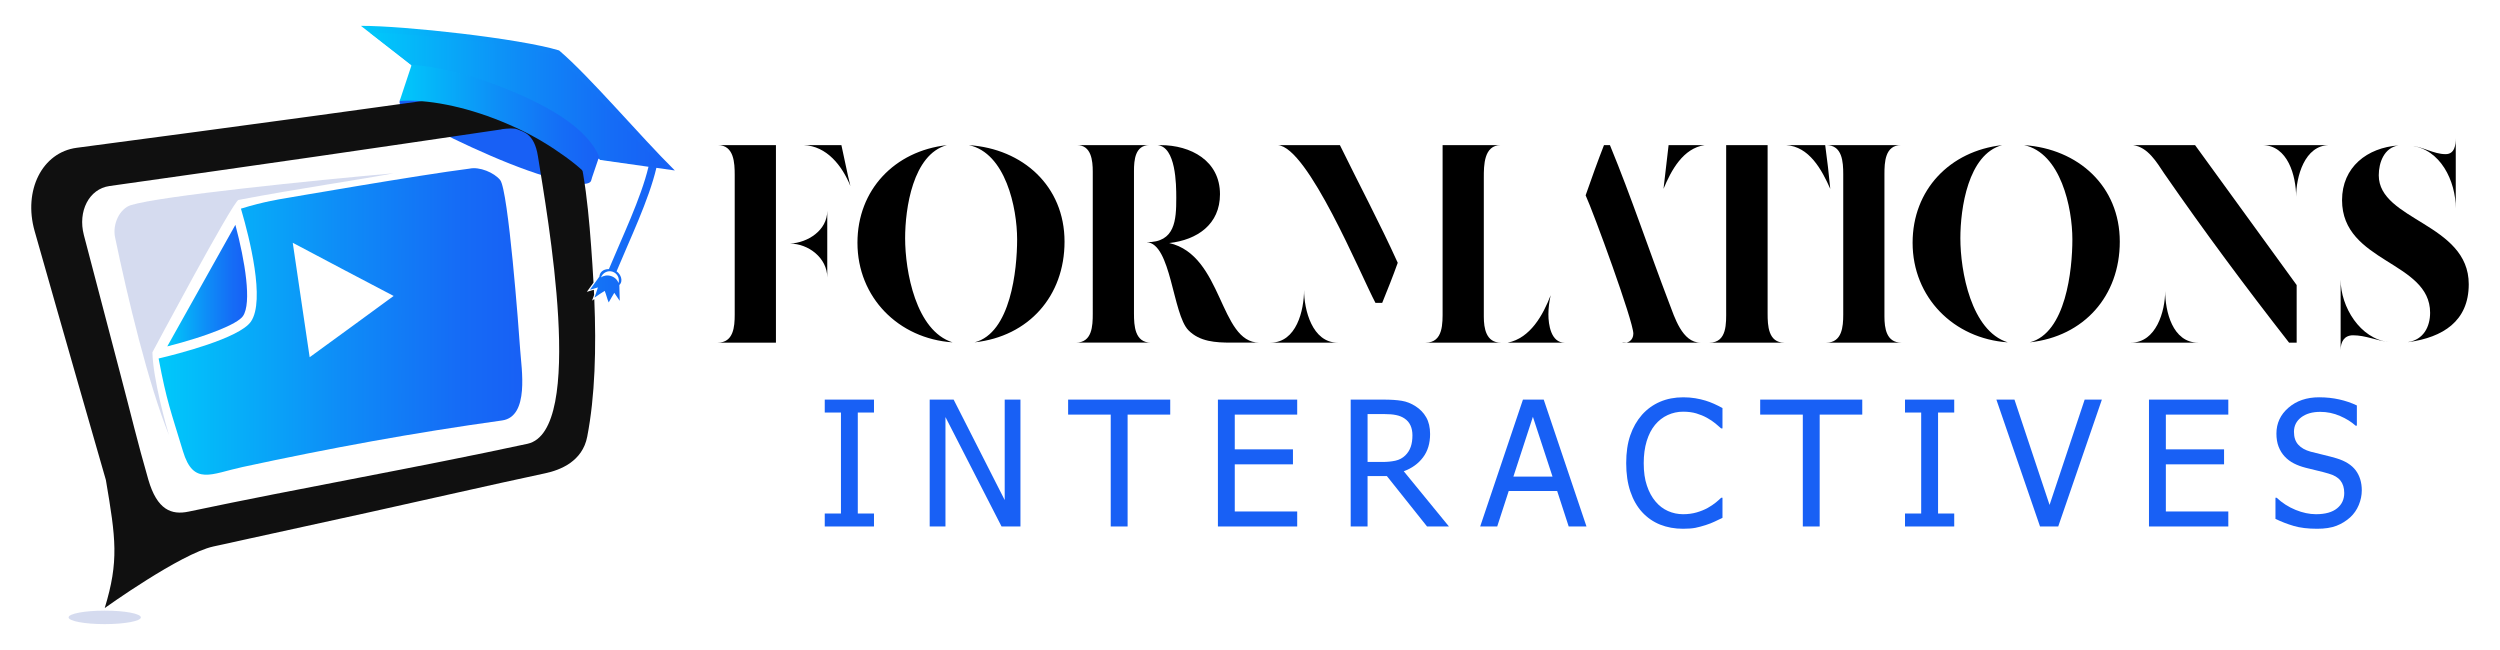
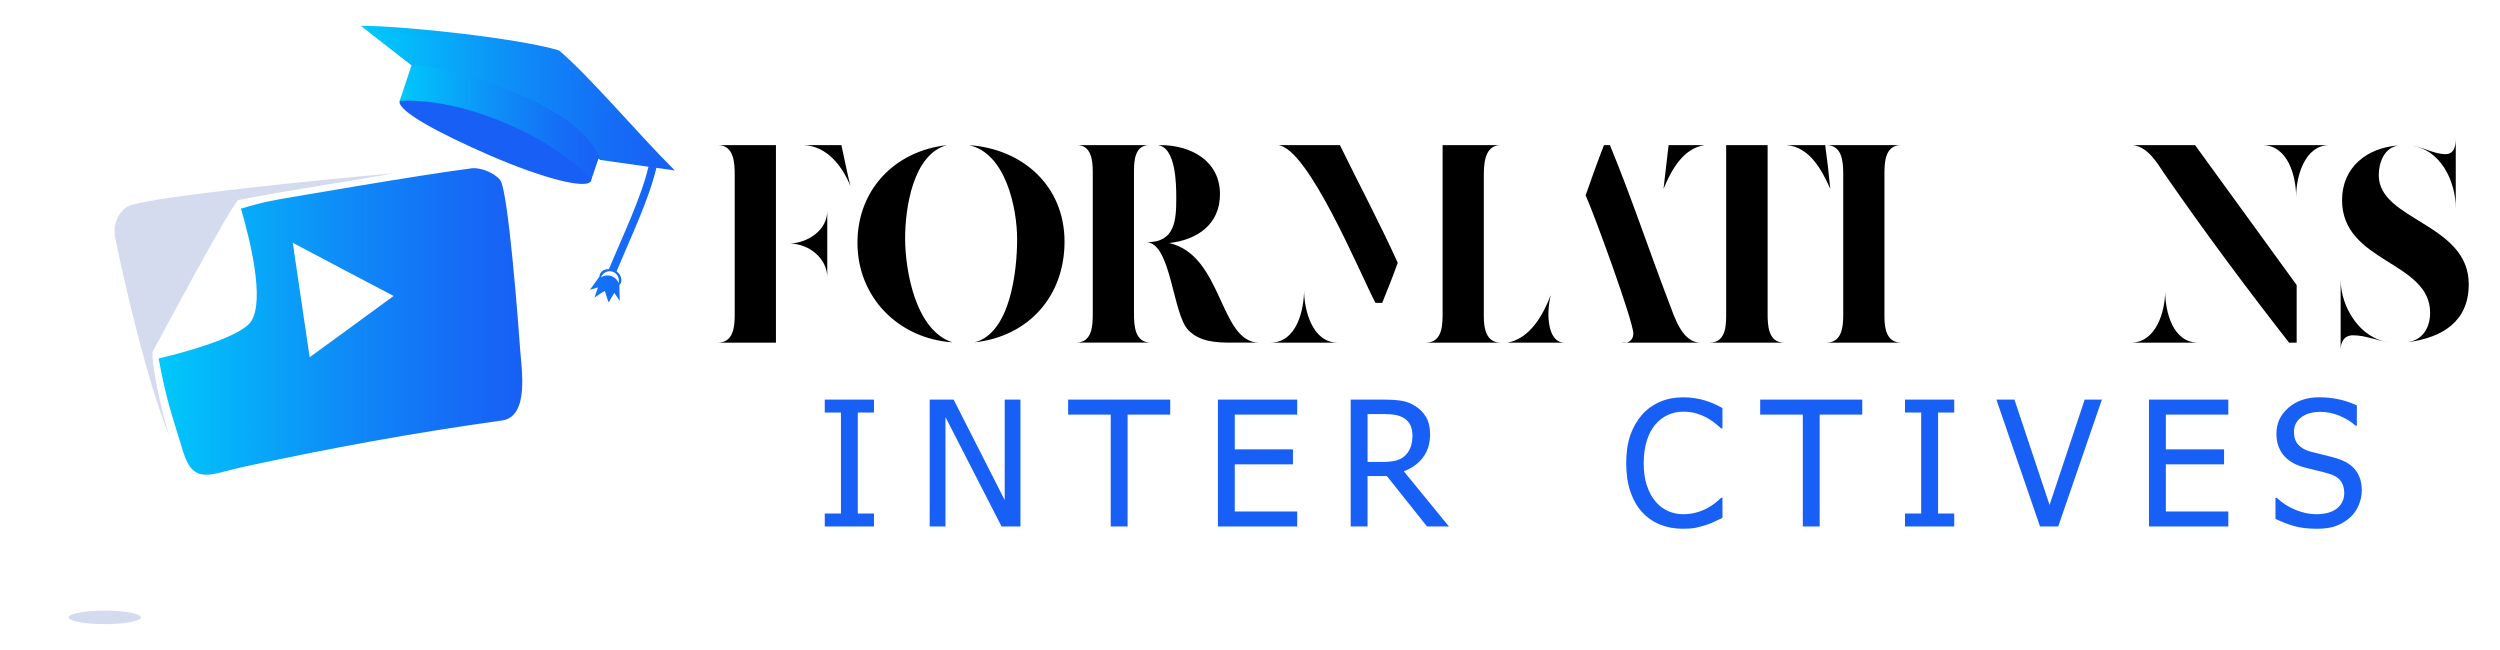
<svg xmlns="http://www.w3.org/2000/svg" version="1.1" id="Calque_1" x="0px" y="0px" width="200px" height="52px" viewBox="0 0 200 52" enable-background="new 0 0 200 52" xml:space="preserve">
  <g>
    <g>
      <g>
        <g>
          <linearGradient id="SVGID_1_" gradientUnits="userSpaceOnUse" x1="13.381" y1="22.849" x2="19.77" y2="22.849">
            <stop offset="0" style="stop-color:#00C9FA" />
            <stop offset="0.063" style="stop-color:#02C1FA" />
            <stop offset="0.495" style="stop-color:#0E8DF7" />
            <stop offset="0.821" style="stop-color:#156CF6" />
            <stop offset="1" style="stop-color:#1860F5" />
          </linearGradient>
-           <path fill-rule="evenodd" clip-rule="evenodd" fill="url(#SVGID_1_)" d="M19.435,25.29c0.721-1.045,0.168-4.405-0.604-7.303      l-5.45,9.726C16.556,26.9,18.99,25.934,19.435,25.29z" />
        </g>
      </g>
      <path opacity="0.3" fill-rule="evenodd" clip-rule="evenodd" fill="#7188C8" d="M19.078,15.996    c4.721-0.905,10.007-1.666,12.414-2.134c-6.377,0.566-18.671,1.815-21.03,2.552c-0.858,0.267-1.484,1.48-1.255,2.583    c0.982,4.731,2.667,11.778,4.312,15.813c-0.189-0.604-1.282-4.468-1.326-6.627C12.192,28.182,18.647,16.078,19.078,15.996z" />
      <linearGradient id="SVGID_2_" gradientUnits="userSpaceOnUse" x1="31.965" y1="11.209" x2="47.308" y2="11.209">
        <stop offset="0" style="stop-color:#1860F5" />
        <stop offset="1" style="stop-color:#1860F5" />
      </linearGradient>
      <path fill-rule="evenodd" clip-rule="evenodd" fill="url(#SVGID_2_)" d="M40.271,9.484c4.192,1.817,7.278,4.212,7.021,4.968    c-0.258,0.755-3.842-0.174-8.034-1.99c-4.192-1.816-7.537-3.629-7.28-4.386C32.236,7.32,36.079,7.667,40.271,9.484L40.271,9.484z" />
-       <path fill-rule="evenodd" clip-rule="evenodd" fill="#101010" d="M40.131,7.206l0.07-0.01C35.21,7.89,30.081,8.597,24.825,9.315    c-6.032,0.828-12.261,1.655-18.688,2.508c-2.772,0.368-4.284,3.418-3.369,6.654c1.19,4.208,2.344,8.215,3.432,12.024    c0.777,2.718,1.539,5.355,2.271,7.899c0.793,4.676,1.054,6.49-0.093,10.244c0,0,6.074-4.354,8.69-4.925l0.001-0.002l0.061-0.012    l0.178-0.039l0.115-0.025l0.11-0.023l0.078-0.017l0.031-0.008l0.104-0.022l0.344-0.074l0.046-0.01l0.262-0.057l0.082-0.019    l0.08-0.018l0.008-0.002l0.066-0.015l0.146-0.031l0.027-0.005l0.041-0.01l0.066-0.014l0.064-0.016l0.061-0.013l0.006-0.002    l0.053-0.011l0.058-0.013l0.054-0.011l0.052-0.013l0.023-0.005l0.027-0.005l0.048-0.011l0.045-0.01l0.043-0.01l0.042-0.01    l0.033-0.007l0.006-0.001l0.038-0.009l0.036-0.006l0.034-0.009l0.033-0.007l0.03-0.007l0.029-0.006l0.027-0.007h0.006l0.021-0.006    l0.023-0.004l0.023-0.006l0.021-0.004l0.02-0.005l0.018-0.004l0.018-0.004l0.016-0.003l0.014-0.003l0.013-0.004l0.012-0.002    l0.01-0.003l0.01-0.001l0.008-0.002l0.008-0.002l0.002-0.001h0.005l0.005-0.002l0.005-0.001l0.003-0.001h0.005l0.002-0.001h0.002    l0,0h0.001c3.243-0.708,6.43-1.405,9.565-2.097c4.791-1.056,9.458-2.133,14.029-3.111c1.218-0.261,2.975-0.953,3.356-2.924    c0.632-3.258,0.729-7.072,0.567-11.009l-0.182,0.123l0.106-0.282c0.021-0.061,0.043-0.118,0.061-0.171    c-0.006-0.139-0.012-0.277-0.019-0.416l-0.289,0.084l0,0l-0.004,0.002l-0.271,0.08l0.166-0.229l0.368-0.513    c-0.026-0.478-0.055-0.957-0.087-1.436c-0.257-3.859-0.601-8.071-1.649-10.828c-0.265-0.213-0.548-0.425-0.85-0.636    c-1.284-0.898-2.886-1.771-4.678-2.513C40.188,7.202,40.159,7.203,40.131,7.206L40.131,7.206z M40.576,7.143l0.997-0.139h-0.001    h-0.001h-0.004h-0.001h-0.001l-0.002,0.001l0,0l-0.001,0.001l0,0h-0.001h-0.002l0,0l0,0l0,0l0,0h-0.001L40.576,7.143L40.576,7.143    L40.576,7.143z M47.5,22.99l-0.003-0.068l-0.063,0.089L47.5,22.99L47.5,22.99z M45.602,9.992    c-0.045-0.108-0.091-0.213-0.139-0.315c-0.861-1.833-3.172-2.414-4.746-2.474c1.633,0.707,3.097,1.518,4.289,2.352    C45.213,9.7,45.413,9.846,45.602,9.992L45.602,9.992z M42.192,35.505c-8.93,1.929-18.072,3.517-27.11,5.425    c-1.356,0.286-2.513-0.128-3.217-2.563c-0.892-3.091-1.355-5.103-2.245-8.472c-0.929-3.525-1.897-7.223-2.909-11.084    c-0.503-1.916,0.418-3.697,2.043-3.928c5.668-0.802,11.187-1.583,16.554-2.362c4.804-0.695,9.49-1.387,14.07-2.062h0l0.738-0.108    l0.01-0.015c0.464-0.06,1.017-0.099,1.258,0.008c0.451,0.204,1.359,0.318,1.647,2.138C43.772,17.162,46.898,34.486,42.192,35.505    L42.192,35.505z" />
      <g>
        <g>
          <linearGradient id="SVGID_3_" gradientUnits="userSpaceOnUse" x1="12.688" y1="25.717" x2="41.783" y2="25.717">
            <stop offset="0" style="stop-color:#00C9FA" />
            <stop offset="0.063" style="stop-color:#02C1FA" />
            <stop offset="0.495" style="stop-color:#0E8DF7" />
            <stop offset="0.821" style="stop-color:#156CF6" />
            <stop offset="1" style="stop-color:#1860F5" />
          </linearGradient>
          <path fill-rule="evenodd" clip-rule="evenodd" fill="url(#SVGID_3_)" d="M41.617,28.02c-0.111-1.664-0.953-12.806-1.601-13.614      c-0.481-0.602-1.666-1.091-2.462-0.914c-3.918,0.49-14.924,2.403-14.924,2.403s-1.546,0.231-3.341,0.793      c-0.005,0.002-0.01,0.006-0.014,0.007l0.05,0.172c0.613,2.102,1.913,7.175,0.748,8.862c-0.92,1.333-5.878,2.595-7.376,2.949      l-0.008,0.002c0.65,3.449,0.967,4.172,1.949,7.421c0.837,2.777,2.257,1.802,4.761,1.262c7.037-1.518,13.668-2.738,20.766-3.726      C42.375,33.33,41.711,29.452,41.617,28.02z M28.139,26.127c-1.125,0.813-2.244,1.631-3.366,2.452      c-0.217-1.464-0.441-2.953-0.661-4.462c-0.23-1.54-0.46-3.102-0.692-4.695c1.409,0.744,2.782,1.477,4.147,2.194      c1.328,0.701,2.634,1.385,3.923,2.06C30.375,24.492,29.257,25.308,28.139,26.127z" />
        </g>
      </g>
      <path opacity="0.3" fill-rule="evenodd" clip-rule="evenodd" fill="#7188C8" d="M8.377,48.85c1.598,0,2.891,0.242,2.891,0.541    c0,0.297-1.293,0.539-2.891,0.539c-1.594,0-2.889-0.242-2.889-0.539C5.488,49.092,6.783,48.85,8.377,48.85L8.377,48.85z" />
      <g>
        <linearGradient id="SVGID_4_" gradientUnits="userSpaceOnUse" x1="28.874" y1="13.133" x2="53.984" y2="13.133">
          <stop offset="0" style="stop-color:#00C9FA" />
          <stop offset="0.063" style="stop-color:#02C1FA" />
          <stop offset="0.495" style="stop-color:#0E8DF7" />
          <stop offset="0.821" style="stop-color:#156CF6" />
          <stop offset="1" style="stop-color:#1860F5" />
        </linearGradient>
        <path fill-rule="evenodd" clip-rule="evenodd" fill="url(#SVGID_4_)" d="M47.989,12.791c1.295,0.185,2.594,0.367,3.89,0.551     c-0.596,2.515-2.147,5.721-3.167,8.184c-0.479-0.003-0.742,0.278-0.759,0.601c-0.255,0.351-0.508,0.704-0.762,1.057     c0.214-0.063,0.428-0.126,0.642-0.191c-0.096,0.257-0.145,0.475-0.274,0.818c0.283-0.19,0.553-0.388,0.816-0.541     c0.115,0.258,0.202,0.669,0.321,0.924c0.187-0.318,0.267-0.476,0.448-0.768c0.143,0.215,0.289,0.43,0.435,0.644     c-0.011-0.424-0.021-0.846-0.032-1.27c0.339-0.316,0.11-0.874-0.223-1.091c1.038-2.506,2.587-5.712,3.187-8.282     c0.489,0.071,0.979,0.14,1.474,0.21c-2.797-2.764-6.808-7.527-9.259-9.603c-3.161-0.96-12.408-1.978-15.852-1.966     c1.349,1.054,2.701,2.107,4.055,3.162l-0.012,0.033c1.807,0.099,4.068,0.599,6.457,1.498     C43.734,8.406,47.162,10.872,47.989,12.791L47.989,12.791z M49.48,22.645c0.11-0.386-0.102-0.79-0.481-0.911     c-0.378-0.123-0.786,0.084-0.921,0.461c0.21-0.153,0.514-0.206,0.809-0.11C49.183,22.18,49.399,22.397,49.48,22.645L49.48,22.645     z" />
        <g>
          <linearGradient id="SVGID_5_" gradientUnits="userSpaceOnUse" x1="29.619" y1="8.038" x2="53.143" y2="8.038">
            <stop offset="0" style="stop-color:#00C9FA" />
            <stop offset="0.063" style="stop-color:#02C1FA" />
            <stop offset="0.495" style="stop-color:#0E8DF7" />
            <stop offset="0.821" style="stop-color:#156CF6" />
            <stop offset="1" style="stop-color:#1860F5" />
          </linearGradient>
          <path fill-rule="evenodd" clip-rule="evenodd" fill="url(#SVGID_5_)" d="M47.867,12.716c0.963,0.137,1.926,0.273,2.89,0.409      l0.024,0.002l0.057,0.008l2.304,0.319c-2.62-2.592-6.373-7.048-8.667-8.991c-2.962-0.899-11.629-1.853-14.857-1.841      c1.101,0.859,2.205,1.719,3.309,2.579l0.005-0.013C34.739,5.286,37,5.786,39.388,6.686c4.361,1.643,7.79,4.106,8.616,6.027      l-0.129-0.018L47.867,12.716L47.867,12.716z" />
          <linearGradient id="SVGID_6_" gradientUnits="userSpaceOnUse" x1="31.974" y1="9.782" x2="48.004" y2="9.782">
            <stop offset="0" style="stop-color:#00C9FA" />
            <stop offset="0.063" style="stop-color:#02C1FA" />
            <stop offset="0.495" style="stop-color:#0E8DF7" />
            <stop offset="0.821" style="stop-color:#156CF6" />
            <stop offset="1" style="stop-color:#1860F5" />
          </linearGradient>
          <path fill-rule="evenodd" clip-rule="evenodd" fill="url(#SVGID_6_)" d="M47.304,14.376c0.189-0.561,0.379-1.12,0.571-1.681      l0.129,0.018c-0.935-2.49-4.309-4.433-8.616-6.027c-2.318-0.859-4.649-1.4-6.456-1.498c-0.316,0.938-0.645,1.954-0.959,2.89      c1.074-0.077,2.352,0.022,3.738,0.296c1.386,0.273,2.859,0.708,4.419,1.344c1.632,0.667,2.938,1.357,4.245,2.227      C45.592,12.758,46.604,13.539,47.304,14.376L47.304,14.376z" />
        </g>
      </g>
    </g>
    <g>
      <g>
        <path d="M58.777,25.176V14.001c0-0.949-0.046-2.392-1.355-2.392h4.653v15.802h-4.653C58.688,27.411,58.777,26.125,58.777,25.176z      M66.181,16.868v5.329c0-1.557-1.512-2.709-2.98-2.709C64.624,19.42,66.181,18.426,66.181,16.868z M67.312,11.609     c0.247,1.085,0.448,2.19,0.721,3.273c-0.654-1.602-1.875-3.207-3.748-3.273H67.312z" />
        <path d="M72.41,19.058c0,2.643,0.858,7.408,3.793,8.33c-4.313-0.292-7.607-3.588-7.607-7.967c0-4.243,2.978-7.339,7.154-7.811     C73.02,12.354,72.41,16.689,72.41,19.058z M77.966,27.388c2.888-0.744,3.404-5.802,3.404-8.237c0-2.53-0.922-6.91-3.859-7.541     c4.313,0.292,7.652,3.273,7.652,7.72C85.164,23.687,82.296,26.915,77.966,27.388z" />
        <path d="M91.958,11.609h0.022H91.958c-1.152,0-1.24,1.195-1.24,2.076v11.401c0,0.97,0.065,2.324,1.354,2.324h-6.005     c1.309,0,1.354-1.333,1.354-2.324V13.73c0-0.879-0.114-2.121-1.266-2.121h-0.088H91.958z M94.102,15.83     c0-1.083-0.024-4.087-1.51-4.221h0.245c2.416,0,4.762,1.242,4.762,3.927c0,2.416-1.825,3.657-4.061,3.907     c4.313,0.992,3.997,7.967,7.201,7.967h-2.256c-1.219,0-2.507-0.068-3.41-0.991c-1.266-1.288-1.377-6.954-3.339-7.044     C94.012,19.398,94.102,17.614,94.102,15.83z" />
        <path d="M104.324,23.189c0,1.604,0.654,4.222,2.688,4.222h-5.371C103.717,27.411,104.324,24.838,104.324,23.189z M111.819,21.023     c-0.384,1.084-0.813,2.144-1.242,3.204h-0.542c-1.194-2.256-5.393-12.46-7.811-12.618h4.968     C108.727,14.747,110.376,17.839,111.819,21.023z M120.06,11.609c-1.355,0-1.355,1.625-1.355,2.595v11.131     c0,0.926,0.182,2.076,1.355,2.076h-6.007c1.425,0,1.355-1.58,1.355-2.595V11.609H120.06z" />
        <path d="M123.872,25.154c0,0.812,0.205,2.257,1.288,2.257h-4.54c1.809-0.359,2.823-2.211,3.435-3.793     C123.94,24.117,123.872,24.634,123.872,25.154z M128.319,11.609h0.475c1.713,4.154,3.135,8.442,4.741,12.643     c0.426,1.106,1.039,3.159,2.503,3.159h-6.32c0.499,0.112,0.949-0.18,0.949-0.721c0-0.996-3.184-9.686-3.817-11.064     C127.324,14.271,127.798,12.941,128.319,11.609z" />
        <path d="M136.377,11.609c-1.739,0.249-2.687,2.031-3.296,3.498l0.407-3.498H136.377z M138.093,24.816V11.609h3.316v13.478     c0,0.947,0.047,2.324,1.333,2.324h-5.984C138.183,27.411,138.093,25.832,138.093,24.816z M146.422,15.107     c-0.677-1.513-1.668-3.386-3.543-3.498h3.137C146.175,12.783,146.312,13.934,146.422,15.107z" />
        <path d="M152.086,11.609c-1.288,0-1.331,1.378-1.331,2.325v11.378c0,0.95,0.157,2.099,1.354,2.099h-6.005     c1.264,0,1.355-1.287,1.355-2.235V13.934c0-0.971-0.069-2.325-1.355-2.325H152.086z" />
-         <path d="M156.829,19.058c0,2.643,0.858,7.408,3.791,8.33c-4.314-0.292-7.612-3.588-7.612-7.967c0-4.243,2.983-7.339,7.16-7.811     C157.435,12.354,156.829,16.689,156.829,19.058z M162.38,27.388c2.892-0.744,3.41-5.802,3.41-8.237     c0-2.53-0.926-6.91-3.863-7.541c4.315,0.292,7.656,3.273,7.656,7.72C169.583,23.687,166.715,26.915,162.38,27.388z" />
        <path d="M175.854,27.411h-5.371c2.01,0,2.731-2.505,2.731-4.131C173.214,24.906,173.797,27.411,175.854,27.411z M183.733,22.805     v4.606h-0.608c-3.456-4.423-6.795-8.915-9.982-13.522c-0.604-0.902-1.307-2.122-2.504-2.28h4.966L183.733,22.805z      M186.353,11.609c-1.987,0-2.664,2.527-2.664,4.133c0-1.65-0.656-4.133-2.709-4.133H186.353z" />
        <path d="M187.251,22.376c0,2.169,1.56,4.743,3.861,4.989c-0.973-0.113-1.874-0.542-2.868-0.542c-0.699,0-0.993,0.519-0.993,1.174     V22.376z M190.301,14.024c0,3.615,7.199,3.839,7.199,8.713c0,2.982-2.1,4.246-4.786,4.628h-0.069     c1.223-0.182,1.764-1.218,1.764-2.348c0-4.132-7.045-3.994-7.045-9.005c0-2.642,2.008-4.201,4.517-4.379     C190.727,11.812,190.301,13.01,190.301,14.024z M196.461,11.046v5.621c0-2.167-1.218-4.765-3.612-5.011     c0.973,0.066,1.828,0.676,2.801,0.676C196.371,12.331,196.461,11.609,196.461,11.046z" />
      </g>
      <g>
        <path fill="#1860F5" d="M69.92,42.118H65.98v-1.037h1.296v-8.078H65.98v-1.035h3.939v1.035h-1.296v8.078h1.296V42.118z" />
        <path fill="#1860F5" d="M81.636,42.118h-1.512l-4.487-8.753v8.753h-1.262v-10.15h1.916l4.085,8.037v-8.037h1.26V42.118z" />
        <path fill="#1860F5" d="M88.858,42.118v-8.95H85.45v-1.2h8.168v1.2h-3.41v8.95H88.858z" />
        <path fill="#1860F5" d="M97.433,42.118v-10.15h6.343v1.2h-4.995v2.78h4.655v1.199h-4.655v3.771h4.995v1.2H97.433z" />
        <path fill="#1860F5" d="M115.915,42.118h-1.752l-3.215-4.035h-1.543v4.035h-1.35v-10.15h2.617c0.58,0,1.069,0.031,1.462,0.095     c0.393,0.064,0.767,0.212,1.122,0.444c0.354,0.227,0.636,0.519,0.841,0.879c0.206,0.359,0.311,0.806,0.311,1.336     c0,0.744-0.187,1.369-0.566,1.868c-0.376,0.5-0.89,0.87-1.54,1.111L115.915,42.118z M112.995,34.824     c0-0.296-0.051-0.56-0.155-0.788c-0.104-0.229-0.266-0.417-0.484-0.562c-0.19-0.128-0.413-0.217-0.669-0.269     c-0.255-0.055-0.568-0.079-0.946-0.079h-1.335v3.831h1.186c0.387,0,0.732-0.034,1.041-0.102c0.311-0.069,0.574-0.21,0.793-0.424     c0.194-0.189,0.34-0.419,0.432-0.682C112.95,35.488,112.995,35.179,112.995,34.824z" />
-         <path fill="#1860F5" d="M118.415,42.118l3.421-10.15h1.662l3.421,10.15h-1.423l-0.922-2.836h-3.877l-0.92,2.836H118.415z      M124.202,38.13l-1.57-4.785l-1.561,4.785H124.202z" />
        <path fill="#1860F5" d="M134.642,42.301c-0.663,0-1.272-0.11-1.832-0.332c-0.555-0.225-1.035-0.557-1.439-0.997     c-0.403-0.439-0.72-0.99-0.942-1.649c-0.223-0.658-0.333-1.415-0.333-2.269c0-0.851,0.107-1.592,0.324-2.223     c0.217-0.633,0.53-1.181,0.942-1.651c0.407-0.453,0.886-0.799,1.439-1.037c0.555-0.239,1.176-0.359,1.859-0.359     c0.343,0,0.662,0.025,0.959,0.075c0.298,0.05,0.576,0.113,0.829,0.192c0.219,0.067,0.44,0.151,0.671,0.253     c0.229,0.104,0.456,0.215,0.679,0.339v1.629h-0.108c-0.12-0.109-0.271-0.241-0.458-0.396c-0.188-0.155-0.413-0.307-0.683-0.456     c-0.258-0.142-0.538-0.257-0.843-0.348c-0.306-0.09-0.656-0.137-1.059-0.137c-0.432,0-0.838,0.089-1.227,0.266     c-0.387,0.177-0.728,0.439-1.015,0.785c-0.286,0.344-0.509,0.779-0.67,1.301c-0.158,0.524-0.237,1.111-0.237,1.767     c0,0.693,0.082,1.293,0.255,1.795c0.166,0.501,0.396,0.926,0.688,1.271c0.28,0.337,0.611,0.589,0.993,0.76     c0.383,0.171,0.787,0.257,1.213,0.257c0.391,0,0.753-0.048,1.084-0.144c0.333-0.097,0.629-0.217,0.889-0.361     c0.248-0.14,0.463-0.286,0.646-0.433c0.18-0.148,0.323-0.274,0.428-0.378h0.104v1.606c-0.223,0.105-0.434,0.206-0.63,0.302     s-0.438,0.188-0.72,0.28c-0.296,0.094-0.568,0.167-0.821,0.218C135.373,42.275,135.048,42.301,134.642,42.301z" />
        <path fill="#1860F5" d="M144.225,42.118v-8.95h-3.41v-1.2h8.166v1.2h-3.407v8.95H144.225z" />
        <path fill="#1860F5" d="M156.339,42.118H152.4v-1.037h1.295v-8.078H152.4v-1.035h3.938v1.035h-1.293v8.078h1.293V42.118z" />
        <path fill="#1860F5" d="M168.15,31.968l-3.492,10.15h-1.456l-3.492-10.15h1.447l2.808,8.426l2.808-8.426H168.15z" />
        <path fill="#1860F5" d="M171.918,42.118v-10.15h6.347v1.2h-4.997v2.78h4.657v1.199h-4.657v3.771h4.997v1.2H171.918z" />
        <path fill="#1860F5" d="M185.373,42.301c-0.739,0-1.365-0.074-1.881-0.228c-0.517-0.152-1.001-0.342-1.455-0.563v-1.689h0.096     c0.446,0.417,0.949,0.741,1.515,0.971c0.563,0.229,1.106,0.345,1.63,0.345c0.744,0,1.305-0.157,1.688-0.469     c0.383-0.311,0.573-0.72,0.573-1.229c0-0.404-0.101-0.733-0.301-0.988c-0.198-0.254-0.518-0.443-0.955-0.564     c-0.313-0.093-0.601-0.167-0.858-0.226c-0.258-0.06-0.583-0.14-0.972-0.239c-0.352-0.09-0.666-0.206-0.942-0.348     c-0.278-0.142-0.523-0.324-0.736-0.552c-0.21-0.224-0.37-0.486-0.488-0.788c-0.116-0.303-0.174-0.65-0.174-1.047     c0-0.821,0.319-1.512,0.961-2.067c0.641-0.557,1.46-0.836,2.454-0.836c0.568,0,1.107,0.058,1.612,0.171     c0.506,0.113,0.978,0.276,1.409,0.482v1.617h-0.103c-0.323-0.296-0.736-0.555-1.241-0.774c-0.505-0.221-1.034-0.33-1.588-0.33     c-0.628,0-1.135,0.146-1.521,0.438c-0.385,0.294-0.579,0.679-0.579,1.156c0,0.432,0.111,0.775,0.342,1.029     c0.227,0.255,0.555,0.44,0.989,0.561c0.286,0.076,0.635,0.164,1.049,0.261c0.411,0.099,0.757,0.188,1.027,0.271     c0.701,0.212,1.212,0.535,1.535,0.966c0.321,0.434,0.484,0.965,0.484,1.596c0,0.397-0.082,0.787-0.241,1.173     c-0.161,0.387-0.391,0.715-0.679,0.981c-0.327,0.296-0.697,0.523-1.108,0.683C186.504,42.222,185.989,42.301,185.373,42.301z" />
      </g>
    </g>
  </g>
</svg>